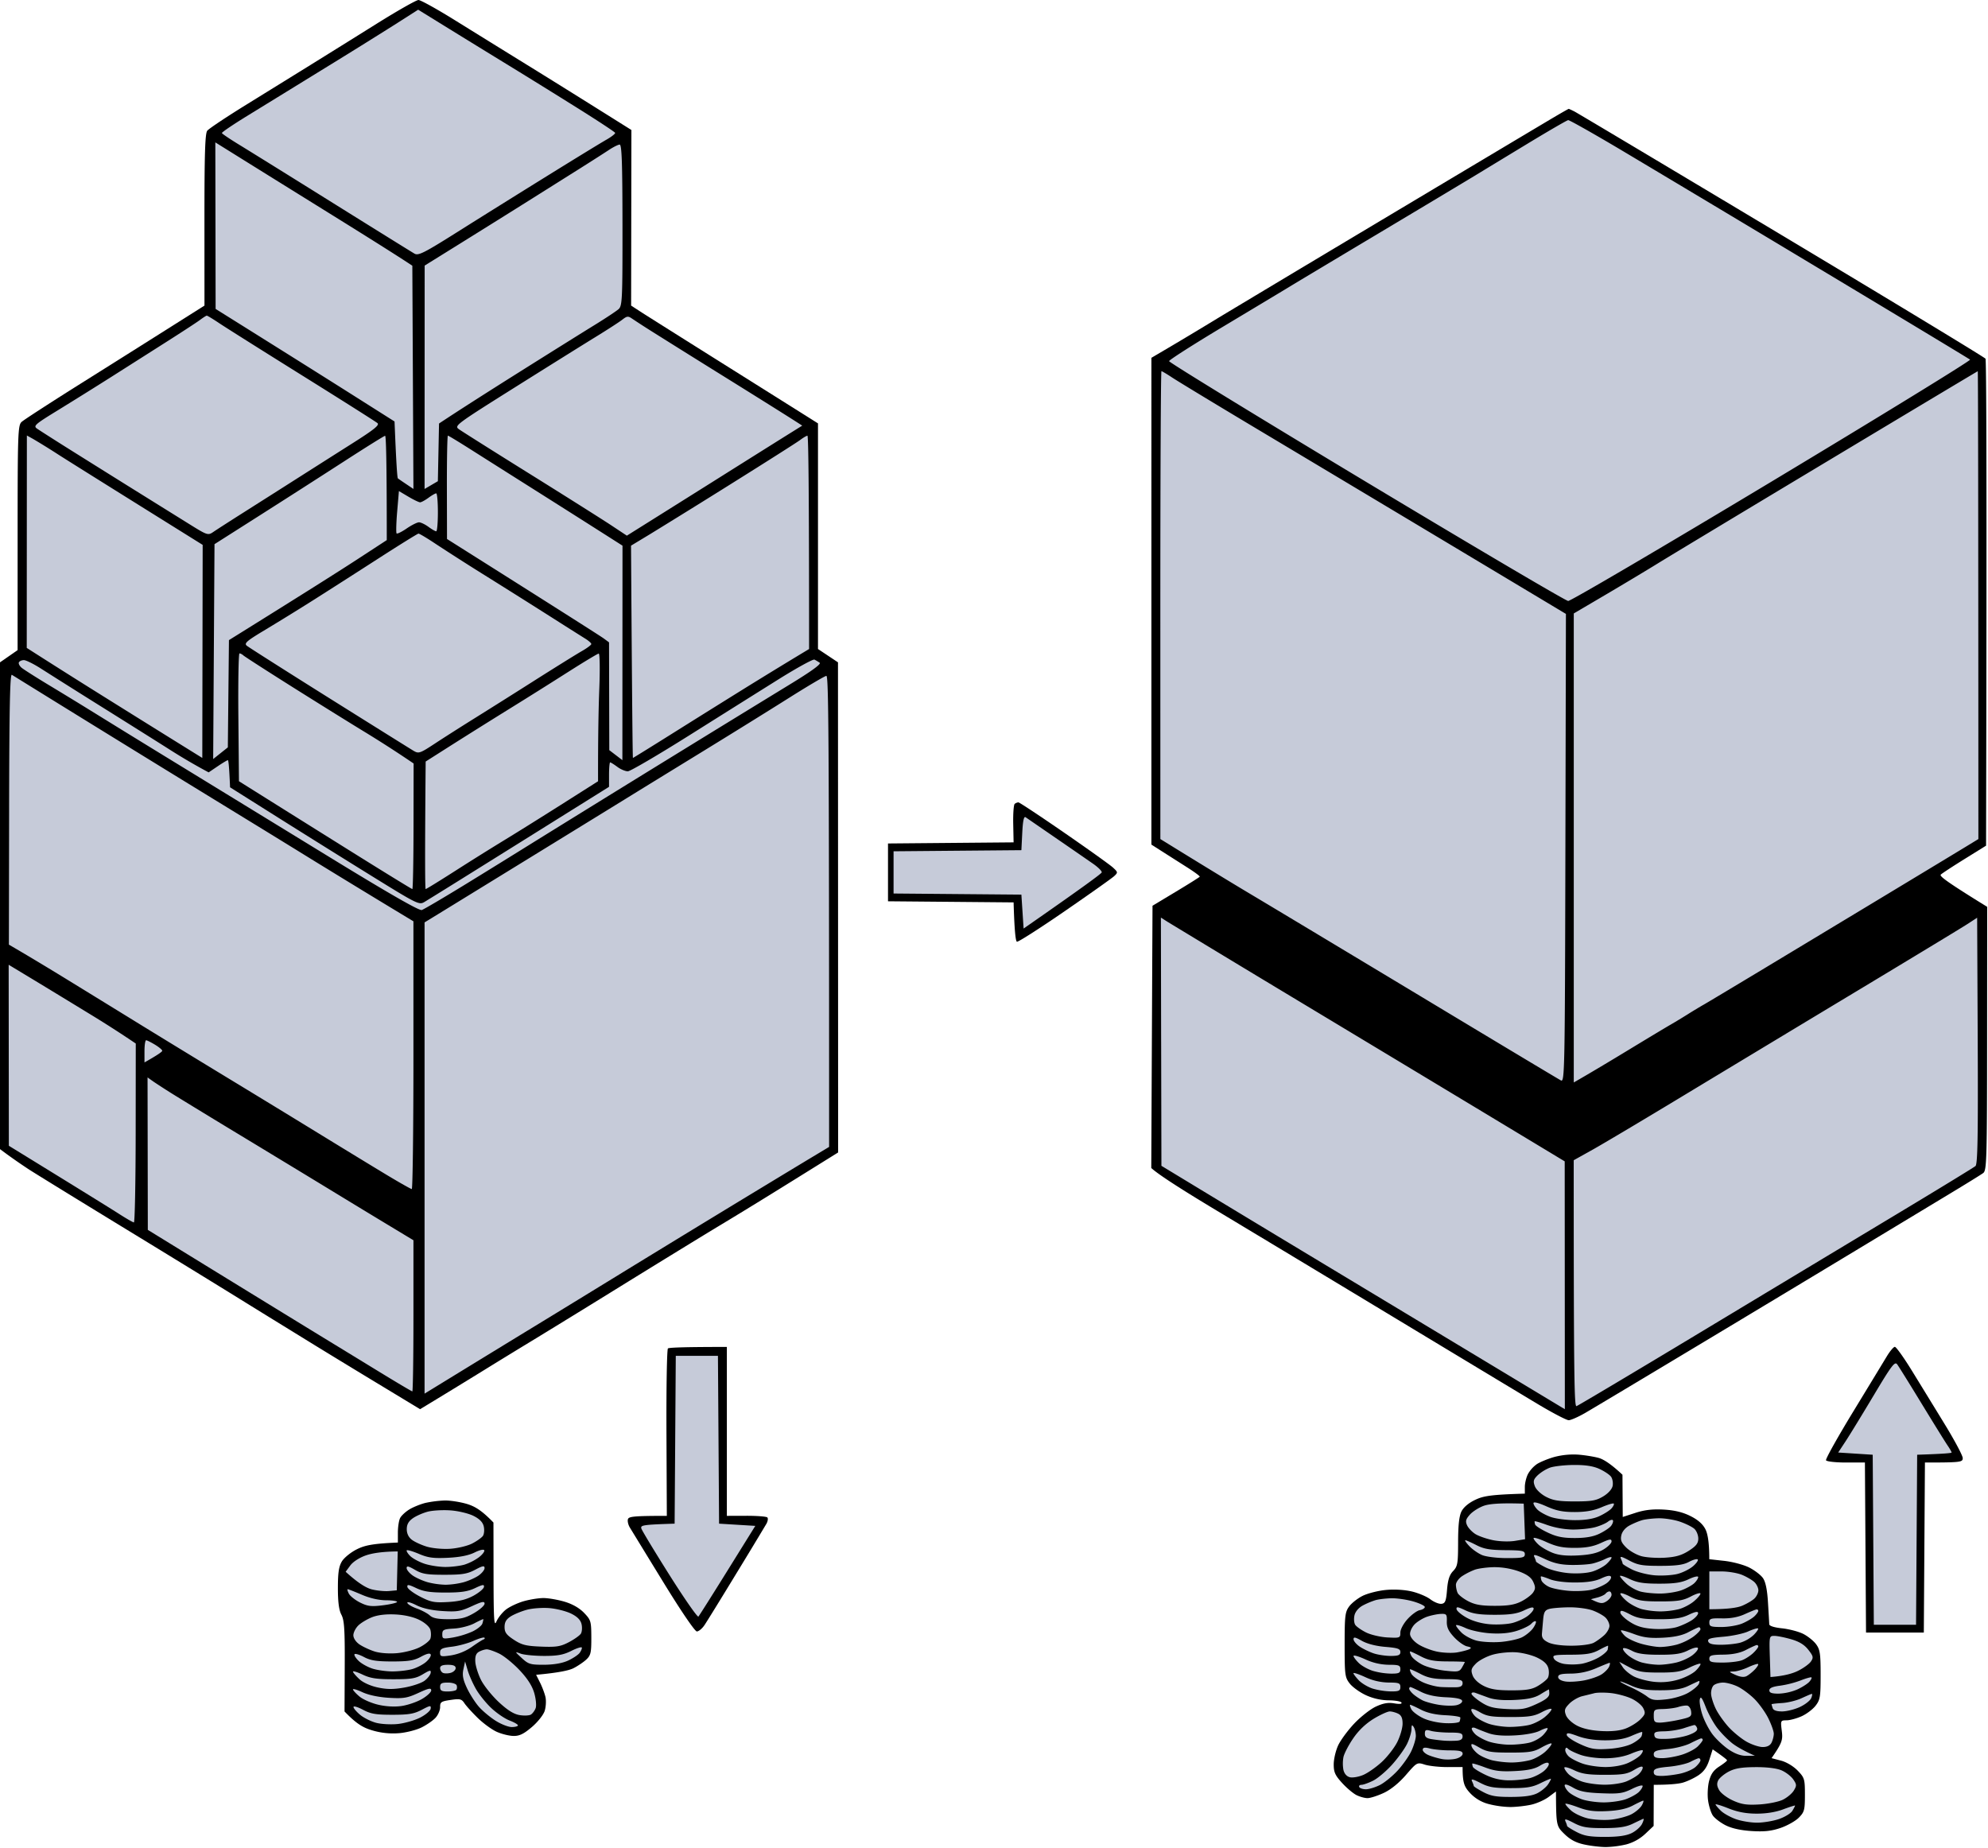
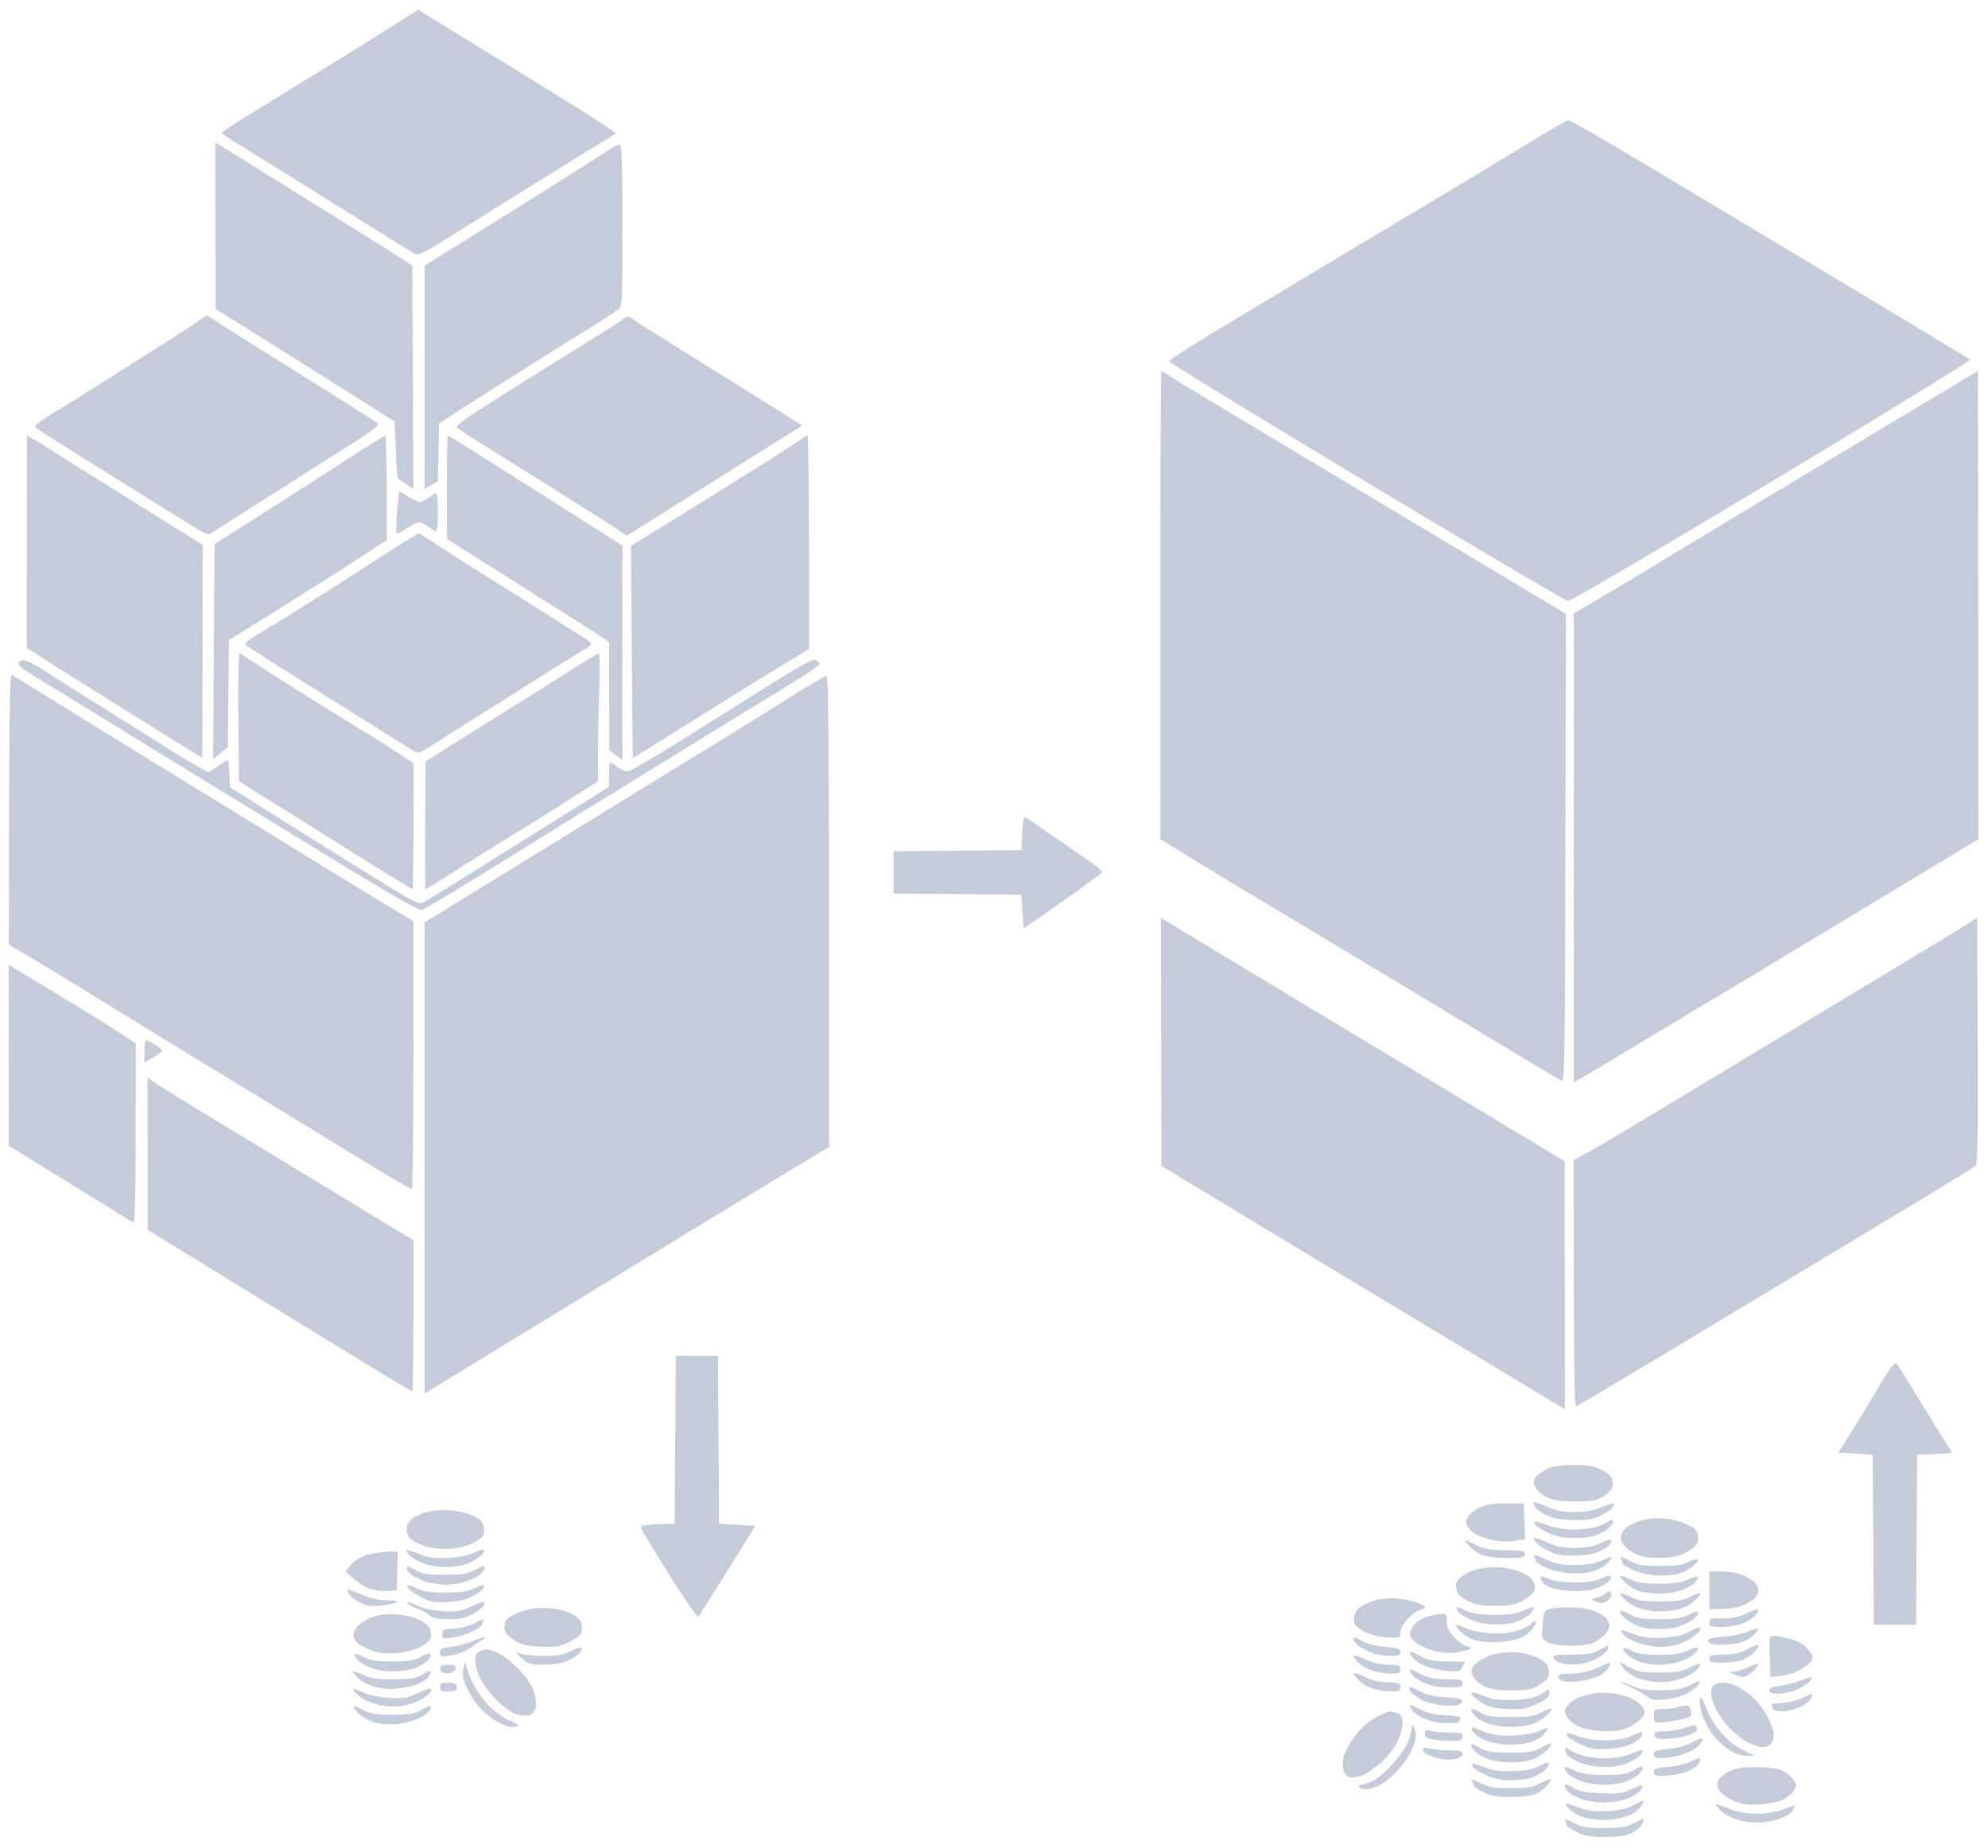
<svg xmlns="http://www.w3.org/2000/svg" width="170" height="158" fill="none">
-   <path fill="#000" d="M26.61 5.518c1.307-.81 3.831-2.382 5.608-3.494C33.995.914 35.6.002 35.782 0c.183-.002 1.595.781 3.137 1.74 1.541.957 4.257 2.64 6.034 3.736 1.778 1.097 4.54 2.815 9.04 5.64l-.024 15.016.908.59c.502.322 3.606 2.278 6.898 4.346s6.48 4.07 8.174 5.138V55.5l1.71 1.14.012 41.913-1.954 1.216c-1.074.669-2.853 1.774-3.95 2.452a440.492 440.492 0 0 1-4.277 2.61c-1.254.755-5.018 3.062-8.363 5.13a1427.597 1427.597 0 0 1-7.413 4.56 605.28 605.28 0 0 0-4.182 2.559 770.48 770.48 0 0 1-5.607 3.427l-3.66-2.215a1144.042 1144.042 0 0 1-5.274-3.21c-.89-.548-2.513-1.549-3.611-2.224-1.1-.677-2.893-1.787-3.992-2.467a2476 2476 0 0 0-8.934-5.475c-3.815-2.33-7.407-4.541-7.983-4.913A47.784 47.784 0 0 1 0 98.266V56.64l1.505-1.045.002-9.599c0-8.962.023-9.62.34-9.916.187-.173 2.435-1.631 4.996-3.24 2.56-1.607 6.004-3.774 10.642-6.707l-.002-7.318c-.002-5.617.054-7.392.238-7.634.133-.175 1.654-1.188 3.378-2.252l5.512-3.41Zm92.189 12.91c7.055-4.214 13.385-7.99 14.064-8.39.678-.401 1.256-.728 1.283-.728.026 0 .241.097.477.217.235.118 8.211 4.877 17.724 10.574 9.514 5.698 17.36 10.456 17.438 10.572.076.116.12 9.534.05 41.644l-1.838 1.142c-1.014.63-1.928 1.228-2.034 1.333-.131.127.486.61 3.967 2.756l-.008 11.262c-.006 10.401-.032 11.281-.333 11.504-.178.133-1.437.912-2.796 1.731l-5.444 3.287-1.684 1.017a7455.04 7455.04 0 0 1-13.875 8.354c-5.07 3.046-9.69 5.81-10.264 6.141-.574.331-1.196.603-1.378.606-.183.004-1.38-.621-2.662-1.389-1.281-.768-6.905-4.157-12.497-7.533a9674.233 9674.233 0 0 0-14.921-8.991c-2.614-1.57-4.948-3.033-5.619-3.655l.106-22.427 1.996-1.2c1.097-.66 2.017-1.237 2.044-1.284.026-.046-.445-.396-1.046-.778s-1.541-.98-3.089-1.967V30.599l1.664-.98c.914-.539 2.604-1.552 3.754-2.253 1.15-.7 7.863-4.722 14.921-8.938ZM86.643 70.452c-.017-.872.04-1.642.128-1.71a.608.608 0 0 1 .317-.128c.086 0 1.848 1.165 3.912 2.591 2.064 1.424 3.948 2.771 4.185 2.994.415.384.418.418.095.72-.184.175-2.09 1.525-4.233 3-2.142 1.475-3.982 2.651-4.086 2.613-.105-.038-.211-.81-.285-3.364l-10.74-.095V72.13l10.74-.095-.033-1.584Zm-29.652 52.082c-.017-3.904.04-7.155.127-7.223.088-.071 1.257-.128 5.038-.128v14.446l1.663-.005c.914-.002 1.726.06 1.8.142.076.082.041.32-.074.529a464.36 464.36 0 0 1-2.587 4.276c-1.304 2.144-2.532 4.133-2.728 4.42-.196.287-.485.522-.64.522-.168 0-1.358-1.748-2.878-4.229a2935.804 2935.804 0 0 1-2.852-4.657c-.142-.235-.214-.555-.163-.713.074-.224.443-.285 3.326-.285l-.032-7.095Zm101.466-1.791c1.321-2.169 2.621-4.307 2.889-4.752.268-.444.576-.811.686-.815.11-.006.768.914 1.462 2.043.693 1.127 1.956 3.184 2.803 4.57.848 1.385 1.542 2.689 1.542 2.898 0 .35-.128.381-3.232.381l-.095 14.54h-4.942l-.095-14.54h-1.615c-.888 0-1.66-.086-1.711-.191-.053-.104.987-1.965 2.308-4.134Zm-27.043 4.467c.276-.182.949-.46 1.498-.616a6.464 6.464 0 0 1 2.043-.201c.574.045 1.367.173 1.759.283.391.112 1.009.479 2.028 1.437l.024 3.611 1.09-.353c.775-.251 1.467-.331 2.417-.278.922.054 1.624.223 2.281.552.645.321 1.057.686 1.283 1.132.185.367.331 1.078.329 2.559l1.285.142c.707.078 1.665.335 2.131.571.464.235.994.642 1.175.903.224.321.363.996.429 2.09.055.89.103 1.723.108 1.854.004.148.422.281 1.101.351.601.065 1.414.278 1.806.476.391.199.887.596 1.098.883.335.451.388.81.388 2.614 0 1.887-.042 2.144-.435 2.648-.238.306-.776.711-1.194.899-.418.188-.996.344-1.283.346-.513.004-.521.021-.409.906.096.77.04 1.008-.874 2.329l.808.213c.473.125 1.062.479 1.426.855.585.608.617.719.617 2.068 0 1.3-.045 1.471-.522 1.954-.287.291-.995.686-1.569.882-.786.266-1.397.331-2.471.262-.94-.059-1.701-.23-2.233-.499-.445-.229-.933-.605-1.087-.841-.154-.235-.335-.811-.399-1.283-.067-.469-.027-1.218.089-1.663.154-.593.386-.922.872-1.235.365-.236.662-.47.662-.523 0-.051-.278-.285-1.23-.943l-.285.895c-.205.641-.473 1.019-.95 1.335-.365.241-.966.521-1.331.621-.365.099-1.072.181-2.471.183l-.011 3.516-.708.671a3.867 3.867 0 0 1-1.609.903 8.594 8.594 0 0 1-1.759.232c-.471 0-1.304-.097-1.853-.217-.713-.154-1.199-.41-1.703-.903-.69-.672-.703-.714-.72-3.632l-.618.462c-.34.255-1.004.553-1.473.661-.472.109-1.283.202-1.806.206a8.187 8.187 0 0 1-1.901-.266 3.312 3.312 0 0 1-1.568-.953c-.481-.53-.618-.849-.618-2.201l-1.283.004c-.705.002-1.583-.093-1.948-.209-.66-.211-.673-.203-1.616.886-.602.693-1.298 1.256-1.9 1.535-.523.244-1.143.441-1.379.443-.235.002-.663-.116-.95-.26-.287-.144-.844-.614-1.235-1.045-.592-.651-.713-.92-.709-1.591.001-.445.173-1.171.38-1.616.207-.445.825-1.283 1.374-1.865.549-.581 1.382-1.235 1.853-1.452.624-.289 1.048-.363 1.568-.274.451.076.679.052.618-.068-.053-.105-.543-.19-1.093-.192a4.822 4.822 0 0 1-1.948-.441c-.523-.241-1.146-.69-1.384-.996-.407-.521-.435-.732-.435-3.313 0-2.473.04-2.809.388-3.279.211-.287.728-.694 1.146-.903.418-.209 1.294-.435 1.948-.502.726-.074 1.595-.028 2.233.118.575.133 1.303.437 1.616.677.314.239.741.412.951.386.321-.04.395-.228.475-1.203.07-.848.207-1.274.519-1.599.384-.401.424-.635.427-2.486.002-1.43.09-2.215.289-2.614.179-.359.62-.728 1.188-.996.681-.323 1.312-.439 4.229-.524v-.571c0-.313.118-.806.261-1.093a2.62 2.62 0 0 1 .76-.855Zm-96.392 3.859c.34-.204.96-.451 1.378-.552a9.525 9.525 0 0 1 1.616-.201c.47-.011 1.324.12 1.9.291.67.197 1.268.54 2.281 1.593l.008 4.514c.006 3.851.044 4.431.25 3.944.136-.314.497-.768.801-1.009.306-.242.985-.563 1.507-.715.523-.152 1.293-.276 1.711-.276.418 0 1.23.141 1.806.312.669.198 1.268.54 1.663.952.587.609.618.713.623 2.114.004 1.291-.049 1.523-.427 1.878-.24.224-.734.557-1.099.743-.367.185-1.233.386-3.195.563l.334.665c.185.367.394.922.466 1.236.07.313.04.847-.068 1.188-.11.344-.597.956-1.1 1.383-.693.59-1.06.766-1.569.757-.367-.006-1.007-.163-1.426-.352-.418-.186-1.15-.72-1.625-1.184-.475-.462-.988-1.03-1.14-1.258-.243-.369-.38-.403-1.18-.285-.808.116-.905.182-.9.606.004.262-.167.667-.378.903-.21.236-.747.61-1.192.834-.444.225-1.32.449-1.948.5a6.195 6.195 0 0 1-2.28-.239c-.773-.225-1.341-.54-2.377-1.618l.017-3.849c.015-3.17-.036-3.95-.283-4.419-.211-.397-.302-1.087-.302-2.281 0-1.308.08-1.846.34-2.281.188-.314.764-.781 1.283-1.04.662-.33 1.321-.486 3.507-.576v-.855c0-.47.085-1.026.19-1.236.105-.209.468-.547.808-.75Z" />
  <path fill="#C6CBD9" fill-rule="evenodd" d="M33.988 1.962a569.38 569.38 0 0 1-6.237 3.881 6284.296 6284.296 0 0 1-6.637 4.083c-1.192.734-2.156 1.386-2.139 1.452.018.065.694.52 1.506 1.015.81.494 4.425 2.74 8.03 4.991 3.607 2.251 6.73 4.19 6.939 4.31.328.186.828-.067 3.706-1.882 1.83-1.154 5.252-3.29 7.603-4.748 2.353-1.46 4.64-2.86 5.083-3.11.443-.253.785-.519.76-.593-.024-.076-1.5-1.046-3.277-2.157a797.43 797.43 0 0 0-5.797-3.593c-1.412-.863-3.737-2.292-5.168-3.176L35.758.83l-1.77 1.13Zm96.691 10.292a3200.646 3200.646 0 0 0-4.467 2.713c-.679.414-4.315 2.594-8.079 4.843-3.763 2.248-7.27 4.349-7.793 4.668-.522.32-3.068 1.848-5.656 3.399-2.587 1.549-4.709 2.902-4.712 3.007-.004.104 7.587 4.756 16.871 10.338 9.281 5.58 17.048 10.158 17.257 10.17.209.01 8.061-4.599 17.449-10.244 9.388-5.645 17.001-10.323 16.917-10.393-.084-.073-5.883-3.572-12.887-7.776a6143.127 6143.127 0 0 0-17.012-10.187c-2.351-1.395-4.362-2.53-4.467-2.518-.105.011-1.644.903-3.421 1.98ZM18.426 19.297l.012 7.12c6.24 3.904 9.684 6.07 11.676 7.331l3.625 2.295c.148 3.712.234 4.824.285 4.866.053.041.373.264.713.49l.617.414-.094-19.09c-1.179-.79-4.129-2.641-7.318-4.62-3.188-1.98-6.638-4.125-7.663-4.765l-1.866-1.163.013 7.122Zm33.657-6.482c-.367.243-1.478.954-2.47 1.58-.995.625-2.962 1.864-4.373 2.75-1.412.888-3.997 2.503-5.746 3.59l-3.18 1.977-.007 19.103 1.136-.665.1-4.933c1.767-1.174 4.375-2.832 6.937-4.444 2.56-1.61 5.427-3.402 6.368-3.98.94-.58 1.863-1.19 2.049-1.357.314-.28.338-.82.333-7.192-.006-5.39-.06-6.889-.244-6.88-.131.006-.538.21-.903.451ZM17.11 27.355c-.262.195-1.566 1.048-2.899 1.894l-4.752 3.02a443.029 443.029 0 0 1-4.493 2.804c-1.971 1.207-2.13 1.346-1.806 1.576.198.137 1.215.789 2.26 1.448 1.046.658 3.482 2.182 5.417 3.39a8836.93 8836.93 0 0 0 5.228 3.255c1.682 1.05 1.716 1.061 2.185.742.26-.179 1.373-.895 2.471-1.591 1.097-.696 3.108-1.971 4.467-2.838 1.36-.865 3.566-2.268 4.904-3.115 1.903-1.206 2.382-1.59 2.186-1.757-.137-.118-3.028-1.948-6.425-4.067-3.398-2.12-6.605-4.14-7.127-4.492-.523-.35-.995-.635-1.046-.631-.053.004-.31.167-.57.361Zm36.1-.014c-.255.197-1.282.863-2.283 1.477-1.002.614-4.135 2.572-6.963 4.349-4.955 3.115-5.124 3.24-4.735 3.527.223.164 2.928 1.87 6.012 3.793 3.084 1.921 6.227 3.906 6.986 4.407l1.378.913c1.84-1.152 4.514-2.83 7.128-4.473a4358.58 4358.58 0 0 1 6.308-3.963l1.56-.973c-.944-.616-3.525-2.232-6.347-3.988a1523.123 1523.123 0 0 1-6.463-4.037 75.32 75.32 0 0 1-1.726-1.116c-.352-.245-.447-.236-.855.084Zm46.014 24.406.002 20.005c4.048 2.5 6.464 3.966 7.981 4.868 1.515.903 7.974 4.783 14.351 8.622 6.377 3.842 11.743 7.06 11.927 7.153.316.162.335-.853.377-19.863l.045-20.034a26730.14 26730.14 0 0 0-27.027-16.182c-3.218-1.927-6.216-3.744-6.658-4.039-.445-.294-.852-.536-.903-.536-.054 0-.095 9.002-.095 20.006Zm57.023-12.292c-7.058 4.236-13.558 8.154-14.446 8.703-.889.551-2.878 1.745-4.419 2.652l-2.804 1.65v40.106c1.399-.8 3.131-1.838 4.752-2.823 1.62-.984 3.203-1.935 3.517-2.113a54.84 54.84 0 0 0 1.425-.861c.47-.297 1.112-.685 1.426-.861.313-.179 2.408-1.434 4.657-2.787 2.246-1.353 6.823-4.113 10.169-6.132 3.345-2.019 6.66-4.022 7.367-4.453l1.287-.784c-.006-31.009-.029-40.009-.053-40.007-.027.004-5.822 3.473-12.878 7.71ZM2.292 46.324l-.005 9.082A711.814 711.814 0 0 0 8.46 59.31a2785.197 2785.197 0 0 0 8.316 5.181l.523.324.032-18.22c-8.348-5.206-11.5-7.182-12.387-7.75a61.948 61.948 0 0 0-2.13-1.318l-.516-.285-.006 9.082Zm27.17-6.894a1351.755 1351.755 0 0 1-7.223 4.628l-3.896 2.477-.114 18.375 1.254-.998.095-9.172c6.556-4.08 9.593-6.006 10.977-6.909l2.519-1.644c0-6.923-.063-8.928-.143-8.92-.078.005-1.638.979-3.469 2.163Zm8.753 2.243.01 4.419c10.038 6.335 13.155 8.324 13.404 8.506l.452.333.021 9.218 1.12.856.01-18.343a2177.563 2177.563 0 0 0-7.803-4.951 3280.47 3280.47 0 0 1-4.99-3.157c-1.123-.715-2.085-1.3-2.138-1.3-.052 0-.09 1.988-.086 4.419Zm30.213-4.05c-.26.197-2.914 1.883-5.896 3.748a898.6 898.6 0 0 1-6.997 4.34l-1.574.951c.092 14.068.139 18.153.164 18.153.026 0 1.908-1.167 4.181-2.597 2.276-1.427 5.205-3.252 6.51-4.056a544.11 544.11 0 0 1 3.374-2.06l.998-.601c0-14.142-.062-18.246-.142-18.242-.078.004-.356.167-.618.363Zm-34.465 6.135c-.082.97-.102 1.807-.047 1.859.057.053.446-.14.866-.428.42-.287.892-.523 1.048-.523.157 0 .52.175.808.386.288.213.587.384.665.38.08-.002.142-.731.142-1.62 0-.889-.062-1.62-.142-1.622-.078-.004-.377.167-.665.38-.288.21-.609.386-.713.386-.105 0-.555-.217-1-.481l-.812-.481-.15 1.764Zm-1.555 3.969a987.645 987.645 0 0 1-5.512 3.528 236.658 236.658 0 0 1-4.182 2.583c-1.61.963-1.857 1.172-1.615 1.378.157.13 3.322 2.142 7.033 4.47 3.712 2.327 6.962 4.357 7.223 4.513.452.268.545.236 1.9-.656.785-.515 2.24-1.44 3.232-2.059a791.67 791.67 0 0 0 5.132-3.233c1.83-1.161 3.691-2.319 4.138-2.573.446-.255.811-.527.808-.605-.002-.078-.24-.289-.527-.465a540.94 540.94 0 0 1-2.899-1.835 894.018 894.018 0 0 0-5.417-3.412 223.562 223.562 0 0 1-4.42-2.82c-.758-.508-1.442-.918-1.52-.909-.078.008-1.596.95-3.374 2.095ZM20.384 61.344l.05 5.463a7028.25 7028.25 0 0 0 9.184 5.753c3.05 1.909 5.59 3.47 5.642 3.47.053 0 .098-2.417.102-5.37l.008-5.37a101.543 101.543 0 0 0-4.292-2.764c-1.15-.7-3.887-2.402-6.083-3.784-2.195-1.384-4.077-2.595-4.181-2.692-.105-.097-.255-.175-.335-.173-.08.002-.123 2.462-.095 5.467Zm28.276-3.93a484.533 484.533 0 0 1-5.132 3.223 649.59 649.59 0 0 0-4.942 3.096l-2.186 1.39c-.074 8.452-.051 10.906 0 10.906.053 0 1.186-.697 2.519-1.55a243.312 243.312 0 0 1 4.134-2.588c.94-.57 3.146-1.946 4.9-3.058l3.188-2.022c-.006-3.83.043-6.29.108-7.936.063-1.646.042-2.99-.05-2.984-.089.005-1.231.691-2.539 1.524Zm17.945.659a4365.97 4365.97 0 0 0-7.68 4.822c-2.666 1.676-5.019 3.054-5.228 3.062-.209.006-.616-.163-.903-.376-.287-.213-.564-.386-.618-.386-.05 0-.095.47-.095 1.045v1.046c-7.145 4.466-10.587 6.616-12.26 7.658a570.63 570.63 0 0 1-3.516 2.182c-.46.277-.599.21-4.467-2.182-2.195-1.357-5.83-3.627-8.078-5.043l-4.087-2.575c-.074-1.798-.137-2.321-.19-2.321-.051 0-.443.235-.869.523l-.771.522a49.632 49.632 0 0 1-3.323-1.942c-.952-.605-3.562-2.245-5.797-3.644a814.435 814.435 0 0 1-5.207-3.281c-.627-.403-1.29-.732-1.473-.732-.182 0-.374.086-.427.19-.052.105.055.314.237.466.183.15 1.188.79 2.234 1.422 1.045.629 2.56 1.553 3.368 2.053.806.498 2.216 1.37 3.136 1.937.918.566 3.55 2.182 5.85 3.588l11.738 7.19c5.043 3.091 7.666 4.597 7.888 4.525.183-.061 1.873-1.055 3.754-2.209a1163.21 1163.21 0 0 0 6.083-3.763A4384.938 4384.938 0 0 1 67.43 58.598c1.962-1.195 2.823-1.818 2.661-1.928a5.135 5.135 0 0 0-.444-.264c-.113-.057-1.481.693-3.042 1.667ZM.78 69.175.76 80.781c1.694.983 3.513 2.084 5.132 3.078 1.622.996 4.444 2.731 6.273 3.858 1.83 1.125 5.123 3.136 7.318 4.469a2106.69 2106.69 0 0 1 7.793 4.754c2.091 1.283 4.7 2.874 5.798 3.535 1.098.66 2.06 1.205 2.138 1.207.078.004.142-5.145.142-11.444l-.001-11.453a1164.181 1164.181 0 0 1-8.552-5.204c-1.515-.937-3.653-2.252-4.752-2.925l-6.272-3.844a3991.953 3991.953 0 0 1-14.76-9.104c-.164-.103-.222 2.78-.238 11.467Zm66.699-9.5c-1.62 1.023-4.87 3.04-7.223 4.484-2.352 1.443-4.918 3.02-5.703 3.503-.783.485-4.46 2.749-8.173 5.03-3.71 2.282-7.497 4.607-8.41 5.168l-1.664 1.02v40.297c4.64-2.846 7.485-4.585 9.314-5.7a3437.01 3437.01 0 0 0 7.603-4.655 2904.79 2904.79 0 0 1 15.824-9.63l1.853-1.114c0-36.149-.05-40.292-.237-40.28-.132.01-1.563.854-3.184 1.877Zm19.937 11.55-.074 1.478-10.93.095v3.611l10.93.095.19 2.901c5.138-3.573 6.653-4.697 6.681-4.801.029-.105-.308-.441-.749-.747a911.48 911.48 0 0 0-3.176-2.192l-2.587-1.78c-.146-.098-.234.307-.285 1.34ZM99.293 89.08l.023 10.614c4.567 2.773 8.971 5.432 12.735 7.7a77407.175 77407.175 0 0 1 21.336 12.859l.428.255-.012-21.194c-6.546-3.952-14.048-8.472-20.897-12.595a3778.027 3778.027 0 0 1-13.043-7.875l-.591-.376.02 10.612Zm68.924-10.046c-.469.306-4.661 2.846-9.314 5.646-4.651 2.8-11.3 6.81-14.776 8.91-3.475 2.103-7.047 4.228-7.936 4.724l-1.618.903c0 18.899.052 21.085.238 21.028.131-.038 4.771-2.802 10.312-6.139 5.54-3.338 13.111-7.894 16.822-10.126 3.712-2.231 6.854-4.151 6.985-4.267.184-.163.226-2.534.19-10.722l-.048-10.512-.855.555ZM.749 90.241l.008 7.74c6.409 3.939 8.783 5.414 9.41 5.817.628.405 1.205.735 1.283.737.08.002.147-3.438.152-7.647l.008-7.65a96.951 96.951 0 0 0-4.104-2.629c-1.359-.83-3.436-2.096-4.617-2.81L.741 82.502l.008 7.74Zm11.606-.338v.95c1.177-.663 1.519-.92 1.519-.997 0-.078-.278-.312-.616-.517-.34-.206-.682-.377-.76-.38-.08-.004-.143.421-.143.944Zm.274 8.751.011 6.518a7078.376 7078.376 0 0 0 14.541 8.93 5701.4 5701.4 0 0 1 4.99 3.049c1.646 1.009 3.035 1.834 3.089 1.834.05 0 .095-2.908.095-6.463v-6.462c-3.02-1.819-5.224-3.158-6.843-4.146-1.622-.988-4.957-3.013-7.413-4.5a929.751 929.751 0 0 1-5.988-3.645 60.074 60.074 0 0 1-2.007-1.287l-.487-.346.012 6.518Zm45.11 24.465-.05 7.176c-2.78.089-2.935.133-2.84.427.059.183 1.15 1.985 2.423 4.003 1.274 2.019 2.378 3.6 2.452 3.517.075-.086 1.2-1.865 2.5-3.956l2.364-3.801-3.098-.19-.097-14.351h-3.605l-.05 7.175Zm102.482-3.786c-.979 1.638-2.061 3.406-2.405 3.929l-.627.95 2.952.19.095 14.541h3.611l.095-14.541c2.283-.074 2.946-.139 2.946-.19 0-.053-.159-.331-.355-.618-.196-.287-1.19-1.891-2.211-3.564-1.018-1.672-1.959-3.183-2.089-3.358-.203-.274-.477.089-2.012 2.661Zm-27.685 6.175a3.524 3.524 0 0 0-1.046.651c-.361.357-.401.509-.241.933.108.289.515.675.95.903.608.319 1.103.399 2.471.399 1.435 0 1.825-.069 2.424-.428.431-.26.751-.616.808-.903.051-.262-.012-.617-.143-.79-.131-.173-.58-.472-.998-.662-.528-.239-1.195-.342-2.186-.334-.785.005-1.701.11-2.039.231Zm-1.405 3.038c.006.125.163.376.35.559.186.182.68.456 1.098.61.419.152 1.359.279 2.091.281.887.004 1.584-.109 2.091-.34.418-.192.888-.49 1.046-.667.155-.175.241-.359.19-.411-.054-.049-.523.091-1.046.316-.665.283-1.351.407-2.281.408-1.024.002-1.587-.112-2.44-.49-.702-.312-1.105-.409-1.099-.266Zm-4.254.224c-.418.15-.952.491-1.188.757-.346.389-.391.564-.234.91.107.236.428.572.713.751.285.177.968.412 1.517.523.561.112 1.376.137 1.863.057l.865-.143-.115-3.041c-2.115-.069-2.972.025-3.421.186Zm-90.287.498c-.418.109-.996.361-1.283.563-.373.262-.523.532-.523.939 0 .369.152.688.434.903.237.182.815.448 1.283.589.473.142 1.353.224 1.99.182.627-.04 1.471-.241 1.876-.446.405-.206.823-.502.93-.658.104-.158.136-.521.07-.808-.082-.361-.356-.64-.88-.903-.419-.209-1.295-.42-1.949-.467-.653-.05-1.53 0-1.948.106Zm100.914.856c-.199.154-.705.37-1.123.48-.418.111-1.274.198-1.901.196a7.304 7.304 0 0 1-2.186-.393c-.576-.211-1.055-.352-1.064-.31a.76.76 0 0 0 .047.279c.036.112.515.417 1.065.677.768.365 1.302.473 2.328.471.916 0 1.566-.112 2.091-.363.418-.201.867-.498.998-.663.131-.163.207-.378.173-.477-.036-.097-.23-.051-.428.103Zm2.926-.128c-.282.08-.774.287-1.093.46-.354.192-.624.517-.692.837-.09.41.004.636.427 1.053.297.292.882.621 1.301.733.418.112 1.315.169 1.995.128.93-.057 1.435-.204 2.044-.592.623-.399.809-.632.813-1.037.004-.287-.146-.664-.332-.837-.187-.171-.745-.448-1.242-.617-.496-.168-1.309-.297-1.805-.289-.496.009-1.133.081-1.416.161Zm-9.293 1.544c.009.098.209.353.444.566.236.211.77.519 1.188.684.533.209 1.187.274 2.186.221 1.021-.055 1.627-.194 2.139-.494.391-.228.713-.546.713-.702 0-.235-.16-.213-.903.131-.654.303-1.27.419-2.234.42-1.038.002-1.575-.108-2.44-.501-.61-.278-1.101-.424-1.093-.325Zm-5.495.674c.26.278.752.622 1.092.766.35.147 1.278.261 2.139.261 1.321 0 1.52-.044 1.52-.333 0-.291-.21-.334-1.663-.346-1.317-.011-1.832-.099-2.471-.427-.444-.229-.872-.417-.95-.42-.078-.002.07.222.333.499Zm-85.06.548c-.508.252-1.269.403-2.281.452-1.24.059-1.698-.002-2.471-.331-.523-.222-.994-.361-1.046-.309-.053.051.076.268.285.481.21.212.764.513 1.236.669.47.154 1.283.279 1.806.275.522-.002 1.248-.093 1.615-.201a4.521 4.521 0 0 0 1.213-.616c.302-.228.515-.502.475-.606-.042-.111-.391-.033-.832.186Zm-9.299.249c-.551.192-1.097.545-1.33.861l-.396.538c1.105 1.009 1.789 1.393 2.234 1.505.444.112 1.106.177 1.473.143l.665-.061.082-3.326c-1.39.013-2.213.161-2.728.34Zm99.918.116c.078.167.143.346.143.399 0 .051.363.279.808.504.471.237 1.323.446 2.043.501.732.054 1.545-.005 1.996-.148.418-.131.954-.42 1.192-.642.239-.223.431-.47.427-.548-.002-.078-.239-.026-.526.116-.287.143-.779.32-1.093.396-.314.076-1.127.131-1.806.121-.912-.011-1.509-.144-2.281-.509-.81-.384-1.013-.426-.903-.19Zm7.413.18c.078.173.143.356.143.409 0 .051.363.278.808.502.445.224 1.321.447 1.948.496.627.049 1.504-.006 1.948-.122.445-.116 1.044-.418 1.331-.671.287-.251.458-.507.38-.57-.078-.061-.42.038-.76.221-.462.247-1.074.33-2.424.332-1.543.002-1.929-.064-2.661-.454-.684-.365-.827-.394-.713-.143Zm-103.841.795c.006.154.247.441.534.639.287.195.865.452 1.283.568a6.86 6.86 0 0 0 1.52.211 6.86 6.86 0 0 0 1.521-.211c.419-.116.996-.373 1.283-.568.287-.198.523-.489.523-.645 0-.232-.154-.205-.808.143-.675.357-1.108.427-2.613.427-1.521 0-1.92-.066-2.53-.422-.567-.328-.72-.361-.713-.142Zm91.344.131a5.885 5.885 0 0 0-1.093.555c-.287.194-.523.525-.523.734 0 .209.065.521.143.692.078.173.484.492.903.711.585.304 1.11.397 2.28.397 1.143.002 1.705-.093 2.266-.377.411-.209.861-.549 1.004-.758.211-.312.215-.475.015-.912-.175-.382-.525-.637-1.241-.903a6.4 6.4 0 0 0-2.091-.356c-.601.008-1.35.107-1.663.217Zm20.053 1.764v1.616c1.619 0 2.412-.133 2.804-.297.391-.163.864-.441 1.051-.618.186-.176.338-.492.338-.701 0-.209-.152-.525-.338-.701-.187-.177-.66-.455-1.051-.618-.392-.164-1.185-.297-1.759-.297h-1.045v1.616Zm-9.242-1.021c-.509.238-1.193.346-2.21.35-.88.004-1.76-.11-2.186-.279-.392-.158-.736-.265-.762-.238-.029.025-.008.175.041.333.052.155.331.403.622.545.289.145 1.082.304 1.762.354.679.051 1.578-.002 1.996-.12.418-.116.962-.361 1.211-.544.247-.182.408-.424.357-.54-.061-.138-.335-.093-.831.139Zm1.601-.192c.021.092.274.386.561.652.287.266.821.565 1.188.664.365.098 1.134.176 1.71.173.574-.004 1.388-.133 1.806-.286.418-.154.912-.427 1.099-.61.186-.182.332-.416.325-.521-.008-.104-.375-.019-.814.191-.616.292-1.194.38-2.511.38-1.351 0-1.887-.086-2.556-.405-.466-.221-.829-.329-.808-.238Zm-103.693.928c.024.156.513.526 1.089.823.92.473 1.205.528 2.376.462.942-.052 1.577-.209 2.182-.536.47-.257.872-.593.899-.749.038-.236-.097-.219-.757.095-.62.293-1.199.38-2.514.38-1.318 0-1.897-.087-2.515-.38-.661-.314-.796-.331-.76-.095Zm-5.005.57c.11.209.544.551.962.76.634.318.95.358 1.921.238.639-.078 1.194-.207 1.236-.285.04-.078-.375-.145-.924-.148-.633-.002-1.399-.177-2.09-.476-.603-.258-1.143-.469-1.2-.469-.06 0-.015.171.095.38Zm107.468-.004c-.08.103-.395.253-.701.333l-.557.146c.819.405.996.396 1.338.177.236-.15.428-.401.428-.557 0-.158-.082-.285-.181-.285-.101 0-.247.084-.327.186Zm1.262.006c.004.105.262.401.576.663.314.261.892.561 1.283.664a7.39 7.39 0 0 0 1.568.19 7.39 7.39 0 0 0 1.568-.19c.392-.103.97-.403 1.283-.664.314-.262.571-.56.571-.665 0-.104-.363.002-.808.236-.671.351-1.114.426-2.614.427-1.503.002-1.942-.07-2.619-.423-.447-.232-.81-.341-.808-.238Zm-20.941.555a6.64 6.64 0 0 0-1.093.46c-.348.188-.629.523-.701.836-.067.287-.038.65.061.808.1.156.519.453.929.656.411.205 1.24.397 1.84.428 1.053.055 1.093.04 1.093-.419 0-.269.266-.769.618-1.155.34-.375.81-.717 1.045-.761.236-.043.428-.165.428-.269 0-.105-.449-.32-.998-.478-.549-.157-1.384-.279-1.853-.269-.472.011-1.086.083-1.369.163Zm-82.788.228c.026.12.39.337.808.485.418.148.918.414 1.114.593.258.236.69.323 1.615.321 1.029 0 1.428-.097 2.165-.523.496-.287.903-.65.903-.806 0-.228-.219-.184-1.093.219-.962.441-1.266.492-2.519.411-.935-.061-1.703-.234-2.233-.504-.445-.226-.787-.314-.76-.196Zm89.724.546c.025.155.43.492.899.745.531.287 1.281.49 1.992.543.628.046 1.483-.005 1.901-.117.418-.111.996-.377 1.283-.592.287-.214.519-.496.515-.627-.005-.169-.241-.127-.808.143-.615.292-1.193.38-2.511.38-1.317 0-1.897-.088-2.514-.38-.662-.314-.795-.331-.757-.095Zm-79.511.049c-.472.129-1.091.386-1.378.568-.377.242-.52.489-.52.903 0 .46.155.671.797 1.093.671.441 1.036.532 2.329.584 1.305.051 1.655-.004 2.376-.38.463-.244.923-.571 1.022-.727.099-.157.126-.52.06-.807-.083-.361-.356-.641-.88-.903-.42-.209-1.254-.422-1.854-.474-.6-.051-1.479.012-1.952.143Zm87.451-.078c-.378.101-.477.266-.534.884-.038.418-.086.971-.107 1.228-.026.352.109.542.534.753.354.176 1.112.285 1.996.283.821 0 1.627-.107 1.901-.253.26-.139.669-.435.907-.658.239-.222.433-.574.435-.783 0-.209-.152-.53-.338-.711-.187-.182-.681-.458-1.099-.61-.418-.154-1.317-.274-1.996-.268-.68.006-1.445.067-1.699.135Zm6.065.316c.004.156.369.515.814.798.604.386 1.119.536 2.043.597.711.045 1.557-.023 1.996-.162.418-.133.996-.403 1.283-.597.287-.193.519-.46.515-.591-.006-.169-.241-.127-.808.143-.616.293-1.194.38-2.511.38-1.401 0-1.859-.078-2.524-.426-.652-.34-.812-.369-.808-.142Zm10.65.131c-.574.26-1.214.38-1.948.365-.975-.021-1.093.019-1.093.357 0 .335.127.38 1.045.38.574 0 1.367-.133 1.759-.296.391-.164.864-.441 1.051-.618.186-.177.336-.386.332-.464a.132.132 0 0 0-.148-.127c-.078.009-.528.19-.998.403Zm-117.373.256c-.418.162-.956.481-1.194.711-.237.232-.43.612-.427.848.004.251.222.574.528.781.287.194.865.464 1.283.597.447.143 1.23.203 1.9.148.628-.053 1.505-.277 1.95-.501.444-.225.86-.557.925-.74.065-.182.065-.524 0-.76-.069-.249-.456-.599-.926-.836-.507-.257-1.268-.434-2.043-.474-.798-.042-1.506.038-1.996.226Zm90.209-.038c-.355.12-.838.413-1.072.649-.234.237-.412.619-.397.849.015.249.294.595.692.856.365.241 1.093.526 1.615.634.523.109 1.293.139 1.711.069.418-.072.888-.194 1.046-.272.216-.108.173-.167-.191-.245-.262-.057-.762-.413-1.111-.791-.483-.521-.633-.848-.618-1.348.017-.6-.027-.655-.504-.638-.287.011-.815.118-1.171.237Zm-81.48.567c-.411.218-1.194.42-1.743.45-.892.052-.998.103-1.002.485-.002.405.047.42.903.281a7.46 7.46 0 0 0 1.667-.509c.418-.198.804-.508.859-.688.053-.179.09-.346.08-.371-.01-.023-.354.135-.765.352Zm90.382.036c-.149.165-.698.435-1.221.602-.642.204-1.382.274-2.281.217-.747-.047-1.682-.247-2.13-.454-.44-.203-.805-.304-.808-.226-.004.078.205.355.467.617.261.261.839.571 1.283.687.445.117 1.363.169 2.044.117.678-.053 1.513-.233 1.853-.402.34-.17.768-.523.95-.787.183-.265.284-.523.223-.574-.061-.054-.232.039-.38.203Zm13.415.73c-.519.272-1.212.42-2.186.467-1.1.054-1.665-.02-2.471-.323-.576-.214-1.066-.351-1.093-.302-.026.049.124.26.333.47.209.209.829.509 1.378.667.549.158 1.296.285 1.663.283a6.607 6.607 0 0 0 1.426-.211 4.986 4.986 0 0 0 1.378-.663c.34-.251.618-.542.618-.647 0-.104-.065-.178-.143-.165-.078.013-.485.203-.903.424Zm5.117-.065c-.41.183-1.365.386-2.123.449-1.11.095-1.359.173-1.283.403.068.205.374.285 1.093.283.549 0 1.296-.082 1.663-.183a2.99 2.99 0 0 0 1.141-.663c.26-.264.425-.513.364-.551-.06-.04-.444.078-.855.262Zm-109.01.808c-.461.205-1.29.428-1.84.494-.834.099-1 .183-1.001.5 0 .348.08.369.954.238a4.424 4.424 0 0 0 1.76-.719c.445-.317.893-.604.998-.64.105-.035.14-.105.08-.154-.061-.052-.489.076-.95.281Zm75.275-.141c.006.154.247.438.534.631.287.192.821.451 1.188.573.365.123 1.029.22 1.473.22.641-.004.808-.072.81-.336 0-.274-.226-.352-1.283-.439-.8-.067-1.559-.261-2.009-.517-.572-.324-.721-.352-.713-.132Zm35.596 1.468.055 1.758c1.179-.087 1.899-.302 2.363-.532.464-.23.96-.589 1.1-.799.228-.336.202-.454-.224-.997-.338-.434-.781-.704-1.481-.905-.549-.158-1.193-.287-1.433-.285-.426.002-.433.04-.38 1.76Zm-102.492-.474c-.669.335-1.177.428-2.328.428-.81-.002-1.71-.089-1.996-.194-.523-.192-.523-.192.095.38.56.519.733.573 1.9.569.827-.004 1.553-.128 2.044-.35.418-.192.867-.488.998-.661.131-.175.216-.381.19-.459-.027-.077-.433.05-.903.287Zm87.896-.085c-.591.319-1.085.403-2.389.409-1.504.007-1.631.036-1.473.34.095.184.488.386.883.45a5.312 5.312 0 0 0 1.473-.011c.419-.072 1.082-.317 1.477-.546.394-.23.738-.536.765-.68.024-.146.039-.289.028-.316-.009-.026-.354.132-.764.354Zm7.618.036c-.593.297-1.136.38-2.471.376-1.256-.001-1.876-.089-2.328-.332-.34-.181-.683-.28-.761-.219-.077.063.094.32.381.57.287.253.844.546 1.235.649a6.71 6.71 0 0 0 1.426.19c.391.002 1.076-.088 1.52-.196.445-.108 1.055-.386 1.356-.618.302-.232.515-.505.475-.61-.042-.11-.392-.03-.833.19Zm4.942-.036c-.513.264-1.146.393-1.948.403-1 .011-1.188.066-1.188.346 0 .279.181.332 1.14.332.628 0 1.377-.091 1.664-.203.287-.11.716-.39.954-.618.239-.228.431-.479.427-.557a.12.12 0 0 0-.146-.117c-.078.013-.485.199-.903.414Zm-108.329.146c-.264.141-.357.375-.333.85.017.361.236 1.063.483 1.559s.932 1.351 1.52 1.9c.754.702 1.282 1.033 1.784 1.118.391.065.83.044.973-.047.142-.094.325-.339.401-.548.078-.209.025-.787-.118-1.283-.177-.616-.576-1.241-1.256-1.963-.55-.584-1.34-1.225-1.758-1.424-.419-.2-.89-.361-1.046-.359-.158.002-.45.091-.65.197Zm-4.978.437c-.599.326-1.066.403-2.45.403-1.346 0-1.865-.081-2.427-.38-.394-.209-.757-.315-.808-.237-.05.078.11.334.355.57.245.236.78.532 1.188.661.407.13 1.17.236 1.692.238.523 0 1.271-.084 1.663-.188.391-.103.937-.38 1.213-.616.275-.236.458-.525.406-.641-.06-.143-.338-.079-.832.19Zm84.689-.072c.11.209.544.551.962.761.418.209 1.294.437 1.948.505 1.087.116 1.207.093 1.426-.285.131-.226.237-.431.237-.458 0-.027-.663-.049-1.473-.051-1.148-.004-1.651-.099-2.281-.428-.444-.234-.855-.424-.914-.424-.059 0-.015.171.095.38Zm6.949-.102c-.522.15-1.165.49-1.425.756-.407.413-.447.559-.285 1.008.118.321.486.672.95.904.582.291 1.141.38 2.376.38 1.274 0 1.753-.079 2.26-.38.355-.209.73-.509.835-.665.102-.158.133-.521.066-.808-.084-.369-.359-.642-.928-.927-.444-.223-1.279-.438-1.853-.474-.576-.038-1.473.054-1.996.206Zm-11.893.11c.008.101.215.374.46.61.245.236.78.532 1.188.661a6.22 6.22 0 0 0 1.549.238c.683.004.808-.055.808-.376 0-.333-.127-.38-.998-.382a4.91 4.91 0 0 1-2.009-.468c-.557-.255-1.005-.382-.998-.283Zm-76.117 1.133c-.108.513-.038.882.306 1.615.248.523.708 1.244 1.025 1.601.316.359.958.895 1.43 1.192.469.296 1.09.538 1.378.536.287-.002.522-.067.524-.145.002-.078-.32-.264-.713-.414-.393-.148-1.089-.62-1.545-1.046-.456-.425-1.051-1.159-1.321-1.629-.272-.471-.595-1.197-.717-1.615l-.224-.761-.143.666Zm96.847-.08a5.55 5.55 0 0 1-2.138.454c-.842.004-1.093.071-1.093.291 0 .175.239.323.618.382.34.053 1.068.01 1.615-.095.55-.106 1.224-.342 1.498-.525.276-.182.561-.482.635-.665.074-.182.083-.323.023-.312-.061.012-.582.223-1.158.47Zm2.296-.093c.166.251.593.608.951.792.357.183 1.121.386 1.695.453.703.078 1.39.019 2.091-.183.576-.163 1.26-.517 1.521-.783.262-.266.433-.526.38-.574-.052-.049-.479.099-.951.331-.692.342-1.18.422-2.566.42-1.44 0-1.845-.074-2.566-.458l-.855-.456.3.458Zm10.711.005c-.41.191-.96.354-1.22.36-.449.011-.439.028.142.291.405.182.732.218.951.106.182-.095.503-.352.713-.572.209-.221.33-.43.269-.466-.06-.036-.446.091-.855.281Zm-111.845.073c0 .156.106.338.237.403.13.064.43.064.665 0 .234-.065.428-.247.428-.403 0-.2-.202-.285-.665-.285-.466 0-.666.085-.666.285Zm-7.452.308c.021.091.272.382.561.646.308.283.952.572 1.568.701.793.168 1.344.168 2.281.002.679-.121 1.449-.382 1.71-.58.261-.195.497-.498.524-.671.04-.264-.065-.245-.666.116-.606.363-.984.428-2.518.428-1.45 0-1.973-.08-2.652-.405-.466-.22-.829-.329-.808-.237Zm90.504.167c.11.209.565.544 1.009.745.443.2 1.15.38 1.569.397.418.019.994.027 1.283.017.363-.013.522-.119.522-.351-.002-.285-.195-.335-1.378-.341-1.041-.005-1.575-.11-2.186-.427-.444-.232-.855-.42-.914-.42-.059 0-.015.171.095.38Zm-4.951-.04c.003.074.211.348.461.61.251.261.789.58 1.196.709a6.25 6.25 0 0 0 1.547.238c.683.004.808-.055.808-.377 0-.332-.127-.38-.998-.382a4.91 4.91 0 0 1-2.011-.467c-.555-.255-1.007-.403-1.003-.331Zm38.209.629a8.643 8.643 0 0 1-1.741.439c-.627.078-.903.2-.903.397 0 .21.215.284.808.282a4.592 4.592 0 0 0 1.568-.352c.418-.19.888-.488 1.045-.665.156-.175.234-.344.173-.375-.06-.03-.488.092-.95.274Zm-15.396.086c.009.047.422.27.92.494.496.226 1.115.578 1.378.781.399.31.656.35 1.615.247.649-.07 1.468-.313 1.901-.562.418-.242.823-.58.903-.753.078-.171.078-.287 0-.255-.08.032-.485.223-.903.422-.564.27-1.18.367-2.376.369-1.26.002-1.819-.088-2.535-.413-.506-.228-.913-.376-.903-.33Zm-100.915.465c0 .304.126.381.633.381.348 0 .687-.065.751-.143.065-.078.078-.249.032-.38-.047-.131-.385-.238-.75-.238-.54 0-.666.072-.666.38Zm108.915-.152c-.146.126-.249.468-.228.761.021.292.209.874.418 1.292.209.418.7 1.11 1.093 1.538.392.426 1.076.983 1.521 1.235.443.251 1.064.458 1.378.458.38 0 .633-.126.76-.38.105-.209.19-.551.19-.76 0-.209-.215-.808-.475-1.331-.262-.522-.802-1.271-1.203-1.663-.399-.391-1.04-.863-1.426-1.045-.384-.183-.937-.333-1.23-.333-.292 0-.652.103-.798.228Zm-116.366.365c.021.091.272.363.561.603.287.241.992.551 1.568.69.65.158 1.405.203 1.996.121.523-.07 1.314-.338 1.758-.593.443-.254.808-.593.808-.749 0-.228-.218-.184-1.093.219-.956.439-1.273.492-2.518.418-.89-.053-1.745-.234-2.272-.479-.466-.218-.829-.321-.808-.23Zm90.318-.07c-.002.078.146.281.332.45.187.17.554.417.816.548.26.131.903.304 1.425.386.523.081 1.19.093 1.483.024.297-.07.506-.235.475-.372-.04-.166-.492-.266-1.387-.304-.892-.038-1.599-.192-2.139-.466-.444-.224-.851-.409-.903-.409-.053 0-.098.065-.102.143Zm11.222.483c-.49.298-1.064.424-2.186.479-1.026.049-1.768-.017-2.281-.206l-1.093-.399c-.184-.066-.332-.034-.332.071 0 .104.357.425.796.712.648.426 1.063.536 2.233.599 1.247.065 1.58.008 2.53-.428.799-.368 1.093-.606 1.093-.883 0-.21-.022-.373-.047-.365a15.45 15.45 0 0 0-.713.42Zm4.617-.099c-.232.059-.701.175-1.045.258-.344.086-.841.373-1.101.641-.401.412-.447.564-.285.986.106.282.521.67.95.892.493.257 1.226.418 2.091.462.894.045 1.58-.029 2.091-.226.418-.162.973-.512 1.236-.778.422-.429.448-.536.237-.958-.131-.26-.602-.637-1.045-.834-.445-.2-1.236-.405-1.758-.456-.523-.052-1.141-.044-1.371.013Zm17.717.429c-.418.196-1.167.383-1.663.413-.496.03-.903.078-.903.104 0 .027.042.175.095.333.061.186.34.283.808.281.392-.003 1.076-.174 1.521-.38.443-.207.878-.547.965-.756.088-.209.109-.373.048-.365-.061.009-.453.177-.871.37Zm-8.7.09c-.053.209.046.808.217 1.33.173.523.568 1.283.882 1.69.312.407.931.985 1.376 1.283.542.365 1.042.542 1.521.536l.713-.007c-1.033-.459-1.622-.818-1.975-1.095a8.91 8.91 0 0 1-1.234-1.266c-.325-.418-.774-1.232-.998-1.806-.306-.787-.429-.952-.502-.665Zm-115.13.661c-.004.107.251.407.565.669.313.261.933.571 1.378.687.443.115 1.277.159 1.853.098.574-.062 1.43-.306 1.9-.543.47-.238.877-.582.904-.764.041-.299-.037-.289-.76.093-.666.349-1.114.426-2.52.426-1.413 0-1.849-.075-2.512-.43-.441-.236-.804-.342-.808-.236Zm90.46.194c.11.209.565.553 1.009.764.47.225 1.278.403 1.932.428.621.025 1.153-.042 1.188-.146.036-.105.064-.255.064-.333 0-.078-.578-.169-1.283-.202-.853-.039-1.555-.199-2.091-.475-.444-.23-.855-.416-.914-.416-.059 0-.015.171.095.38Zm22.821-.192c-.262.084-.84.162-1.283.173-.768.017-.808.048-.808.589 0 .495.068.571.523.573.287 0 1.019-.107 1.627-.238 1.015-.221 1.098-.278 1.045-.713-.032-.26-.188-.488-.344-.505-.158-.019-.5.036-.76.121Zm-17.694.245c.001.128.155.381.342.563.186.182.682.456 1.1.61.418.152 1.23.281 1.806.285.574.004 1.365-.078 1.758-.182.392-.103.97-.403 1.283-.664.314-.262.57-.56.57-.665 0-.104-.365.002-.807.238-.683.361-1.105.427-2.709.427-1.619 0-2.009-.062-2.625-.422-.46-.268-.722-.336-.718-.19Zm-8.334.753a5.838 5.838 0 0 0-1.752 1.665c-.397.574-.777 1.302-.846 1.616a3.089 3.089 0 0 0-.004 1.093c.073.327.278.564.546.633.234.061.747-.025 1.14-.19.392-.166 1.107-.664 1.589-1.109.483-.444 1.082-1.214 1.331-1.71.249-.496.454-1.203.454-1.568 0-.476-.108-.721-.38-.856-.209-.104-.53-.192-.713-.192-.184-.002-.796.276-1.365.618Zm3.219.905c-.004.26-.17.817-.371 1.235-.2.419-.776 1.221-1.279 1.783-.504.563-1.238 1.183-1.629 1.378-.394.196-.842.356-.998.356-.158 0-.244.085-.19.19.051.104.308.19.57.19.26 0 .794-.162 1.188-.359.391-.196 1.076-.753 1.521-1.236.442-.481.977-1.239 1.182-1.684.207-.445.378-1.023.378-1.283 0-.262-.082-.604-.182-.76-.147-.226-.187-.188-.19.19Zm23.284-.089c-.418.136-1.167.256-1.663.264-.751.013-.895.072-.85.348.044.273.234.326 1.093.298.572-.019 1.403-.169 1.848-.333.562-.209.779-.384.713-.583-.054-.158-.16-.276-.238-.266-.08.011-.485.133-.903.272Zm-18.13.02c-.019.09.116.312.303.495.186.182.682.456 1.1.61.418.152 1.23.281 1.806.285.574.004 1.365-.078 1.758-.183.392-.102.905-.395 1.141-.648.235-.251.406-.507.38-.57-.027-.061-.327.032-.665.207-.367.19-1.236.352-2.139.399-1.041.055-1.762-.007-2.281-.197a20.097 20.097 0 0 1-1.064-.418c-.166-.078-.32-.069-.339.02Zm-4.01.445c-.004.289.148.407.614.477.338.052.83.109 1.093.126.26.017.709.017.998 0 .359-.019.522-.133.52-.361 0-.28-.178-.333-1.093-.333-.6 0-1.324-.067-1.609-.146-.441-.124-.519-.09-.523.237Zm12.134.116c.014.148.517.494 1.12.77.935.43 1.283.488 2.423.418.806-.049 1.614-.228 2.051-.452.396-.206.761-.502.81-.658.05-.158.067-.308.04-.334-.029-.027-.435.121-.905.328-.593.261-1.281.379-2.233.382-.895.002-1.72-.123-2.355-.359-.789-.291-.973-.31-.951-.095Zm10.576.703c-.418.213-1.296.438-1.95.498-.965.092-1.19.175-1.188.445 0 .257.164.333.715.335.391.002 1.14-.128 1.663-.287.523-.158 1.144-.481 1.382-.715.237-.234.431-.49.428-.568a.122.122 0 0 0-.147-.118c-.08.013-.485.198-.903.41Zm-18.715.255c.048.173.301.477.563.673.26.198.817.441 1.235.54a8.64 8.64 0 0 0 1.616.182 7.064 7.064 0 0 0 1.616-.211c.418-.119 1.017-.463 1.33-.768.314-.304.527-.595.475-.646-.053-.051-.437.103-.855.34-.654.373-1.03.436-2.661.436-1.627 0-2.011-.063-2.653-.43-.628-.361-.736-.378-.666-.116Zm-4.178.293c-.015.139.211.351.504.473.291.122.808.272 1.148.333.338.063.876.047 1.192-.031.325-.081.572-.266.57-.427-.004-.221-.255-.285-1.099-.285-.6 0-1.36-.073-1.689-.158-.447-.118-.607-.093-.626.095Zm12.192-.008c-.029.143.101.405.287.582.186.179.724.458 1.196.621.469.166 1.368.297 1.995.293.681-.006 1.447-.148 1.901-.355.418-.19.888-.489 1.046-.666.155-.174.241-.359.19-.41-.054-.05-.502.08-.998.291-.59.247-1.352.384-2.186.391-.732.006-1.652-.121-2.139-.296-.471-.169-.942-.399-1.049-.51-.135-.142-.209-.125-.243.059Zm10.701 1.049c-.313.166-1.148.356-1.855.421-1.053.098-1.285.182-1.283.454 0 .253.16.332.667.332.365 0 1.07-.085 1.568-.19.497-.104 1.095-.361 1.331-.57.234-.209.428-.466.428-.57 0-.105-.065-.186-.143-.183-.08.004-.399.143-.713.306Zm-12.857.327c-.461.282-1.06.411-2.159.464-1.205.059-1.737-.007-2.566-.319-.576-.217-1.057-.359-1.07-.318-.015.042.008.17.047.28.04.112.521.416 1.071.677a4.58 4.58 0 0 0 2.043.473c.574.002 1.365-.084 1.758-.188.392-.103.937-.381 1.213-.616.275-.236.456-.521.401-.635-.063-.135-.321-.07-.738.182Zm2.072.19c.019.118.185.364.371.546.186.182.682.456 1.1.61.419.152 1.295.281 1.949.285.663.006 1.501-.121 1.901-.287.391-.163.864-.441 1.051-.617.186-.177.336-.428.332-.559-.005-.157-.244-.094-.718.19-.607.363-.985.427-2.519.427-1.45 0-1.973-.079-2.651-.404-.489-.232-.833-.312-.816-.191Zm14.064.318c-.393.205-.798.544-.903.753-.138.275-.112.509.095.855.156.26.69.656 1.188.878.723.323 1.167.388 2.234.325.732-.044 1.629-.222 1.996-.397.364-.175.792-.53.95-.789.257-.426.253-.519-.048-.958-.184-.266-.633-.614-.997-.77-.421-.18-1.246-.283-2.234-.277-1.175.007-1.749.102-2.281.38Zm-21.954.832c.078.166.143.343.143.396 0 .051.363.287.808.521.657.347 1.106.425 2.423.42 1.144-.006 1.796-.103 2.233-.331.339-.179.744-.517.898-.753.154-.235.262-.446.237-.469-.023-.023-.427.148-.897.38-.694.342-1.182.422-2.566.42-1.414-.002-1.861-.078-2.566-.443-.663-.34-.823-.372-.713-.141Zm7.919.354c.002.127.156.38.342.563.186.182.682.456 1.1.61.419.152 1.274.277 1.901.277.628 0 1.483-.125 1.901-.277.418-.154.912-.428 1.099-.61.186-.183.332-.417.325-.521-.008-.105-.417.009-.909.253-.779.384-1.118.433-2.606.374-1.33-.051-1.872-.158-2.435-.483-.464-.266-.722-.334-.718-.186Zm5.814 1.726c-.519.272-1.214.42-2.186.468-1.1.053-1.665-.021-2.471-.324-.576-.214-1.068-.351-1.093-.302-.026.05.187.304.476.567.287.262.95.572 1.473.69.522.117 1.42.161 1.996.095.574-.065 1.338-.27 1.695-.453.357-.184.758-.526.893-.762.133-.236.183-.416.109-.403-.072.013-.474.203-.892.424Zm7.09-.095c.015.066.223.31.46.54.238.23.818.551 1.289.716.469.164 1.283.299 1.806.297.522 0 1.359-.139 1.857-.308.5-.167 1.019-.485 1.153-.703.135-.219.24-.422.232-.451-.005-.028-.462.116-1.009.321-.641.24-1.46.373-2.281.369-.897-.002-1.621-.139-2.408-.452-.618-.247-1.112-.396-1.099-.329Zm-12.836 1.435c.076.165.139.344.139.397 0 .052.363.283.808.515.646.337 1.127.42 2.423.422 1.126 0 1.817-.097 2.281-.319.365-.175.772-.536.903-.8.129-.266.173-.458.095-.426-.08.032-.485.222-.903.424-.576.275-1.178.365-2.471.369-1.427.002-1.851-.071-2.562-.441-.665-.348-.819-.379-.713-.141Z" clip-rule="evenodd" />
</svg>